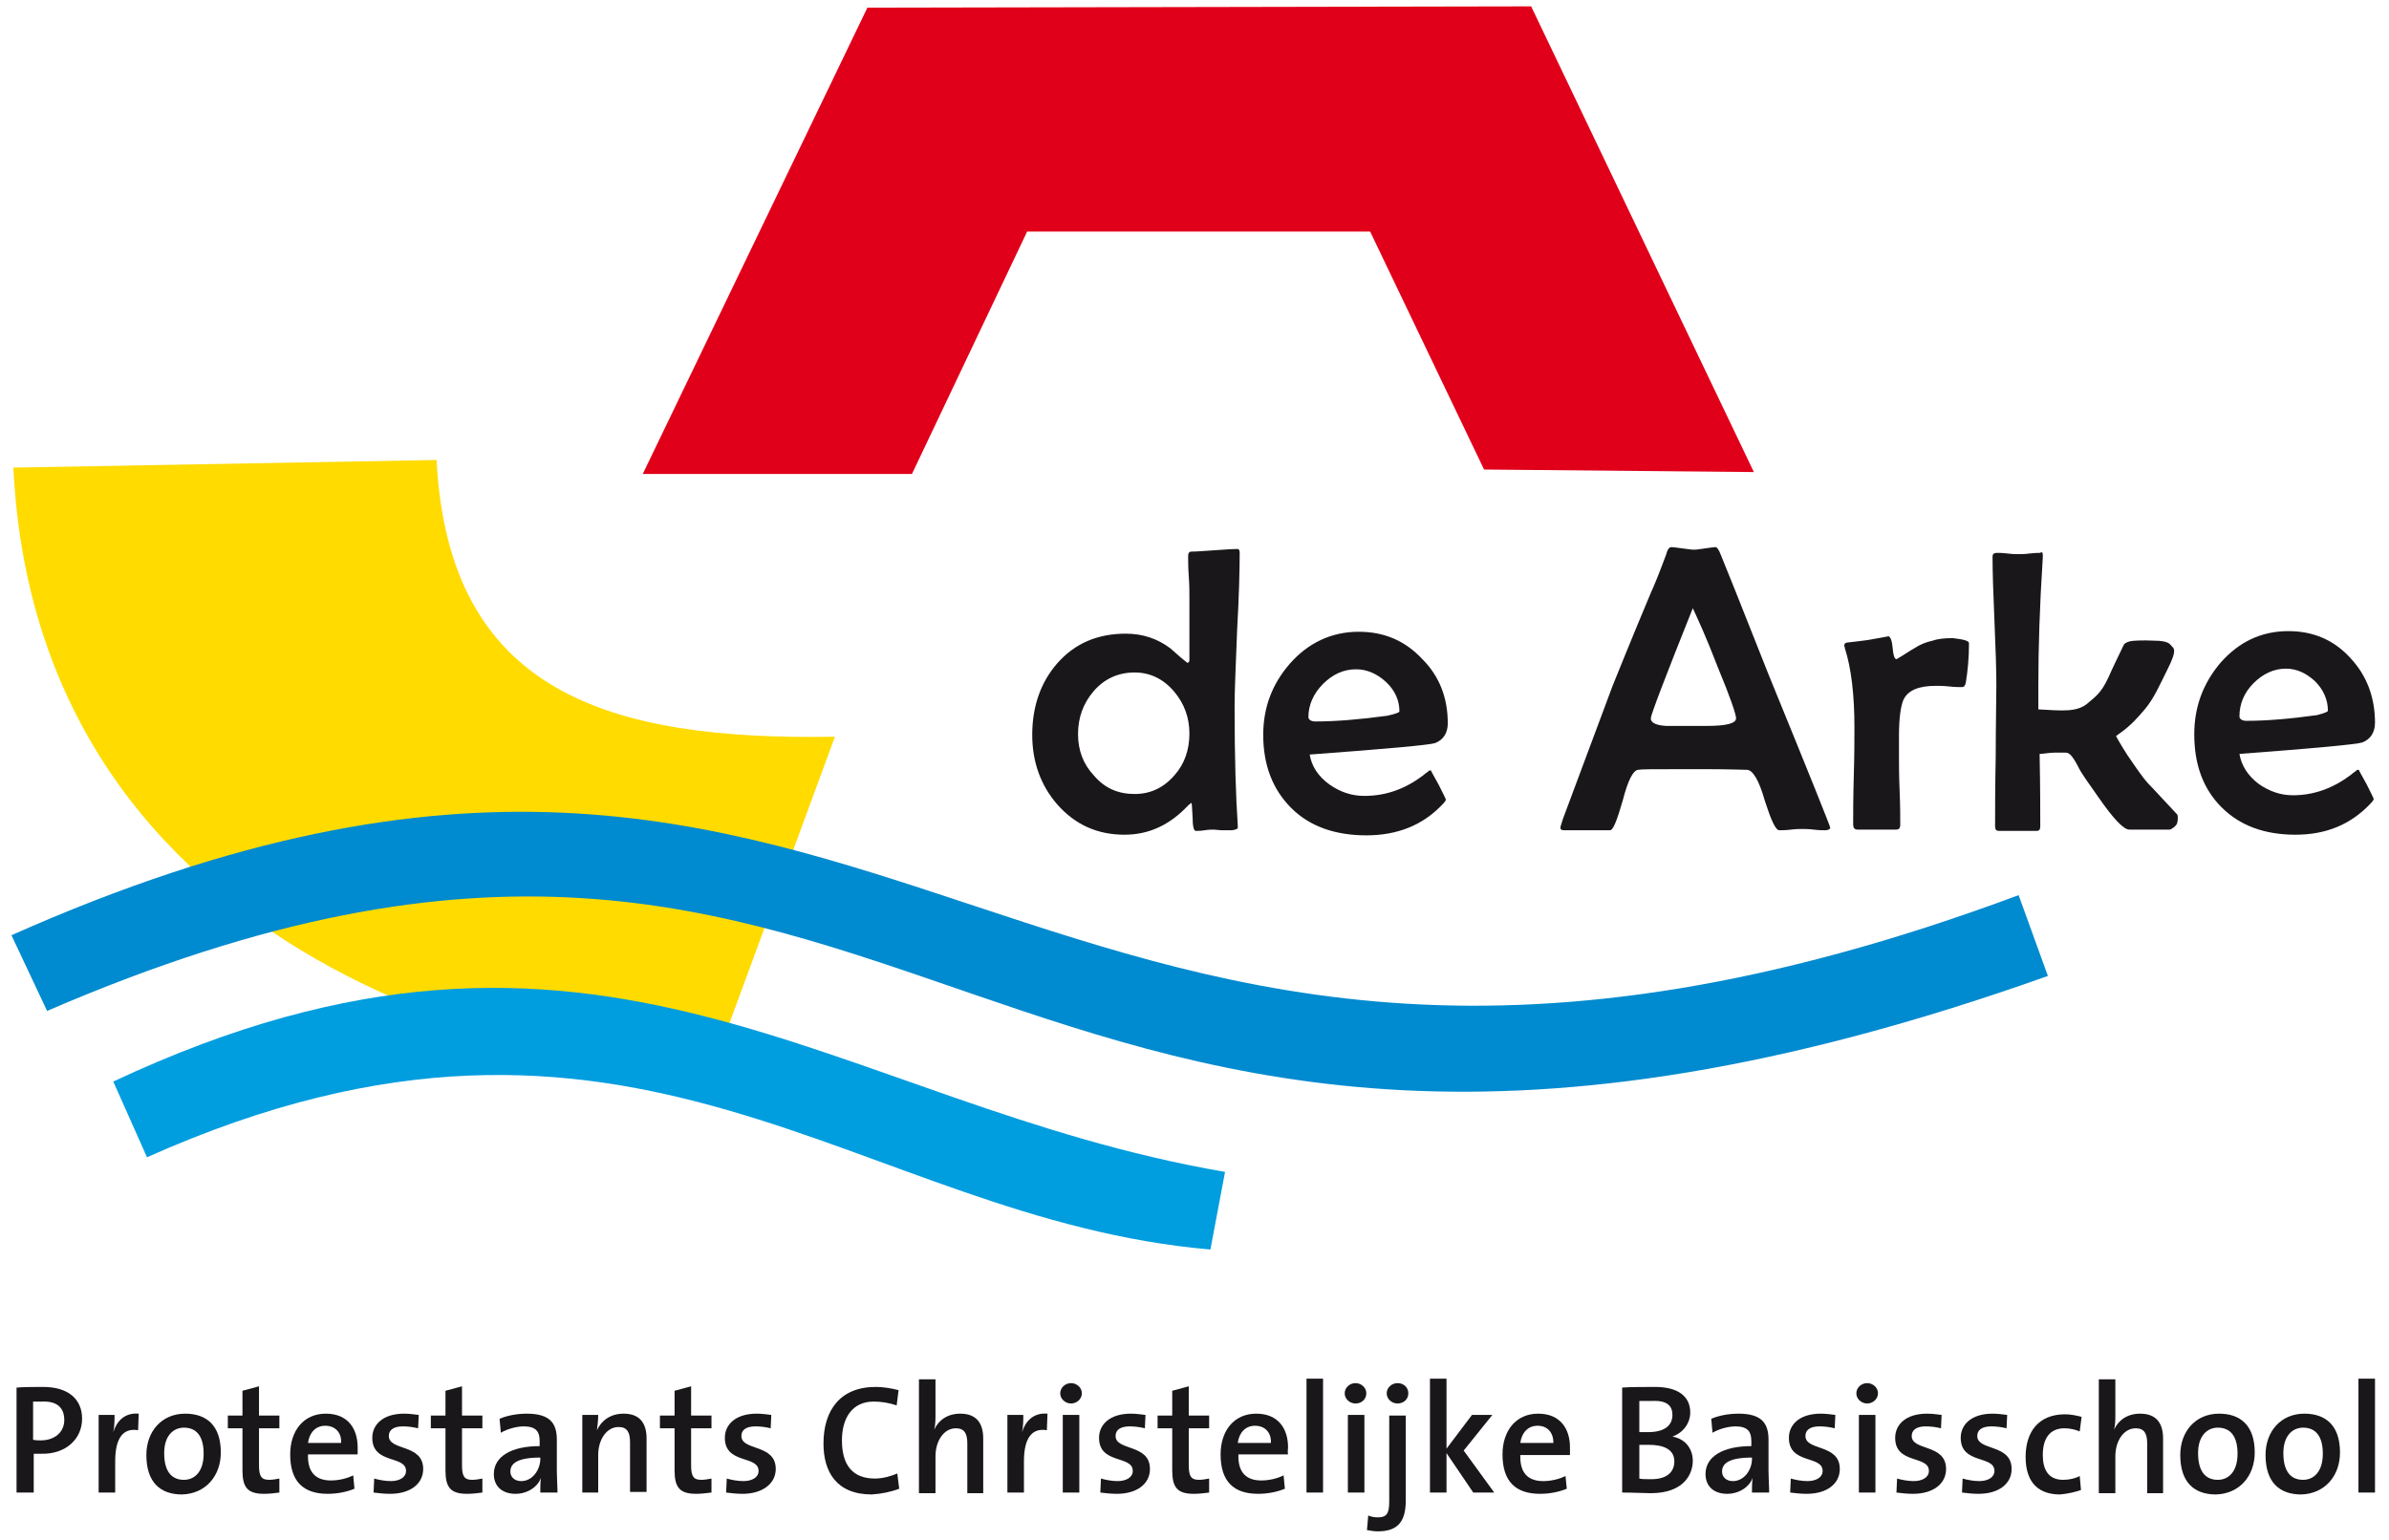
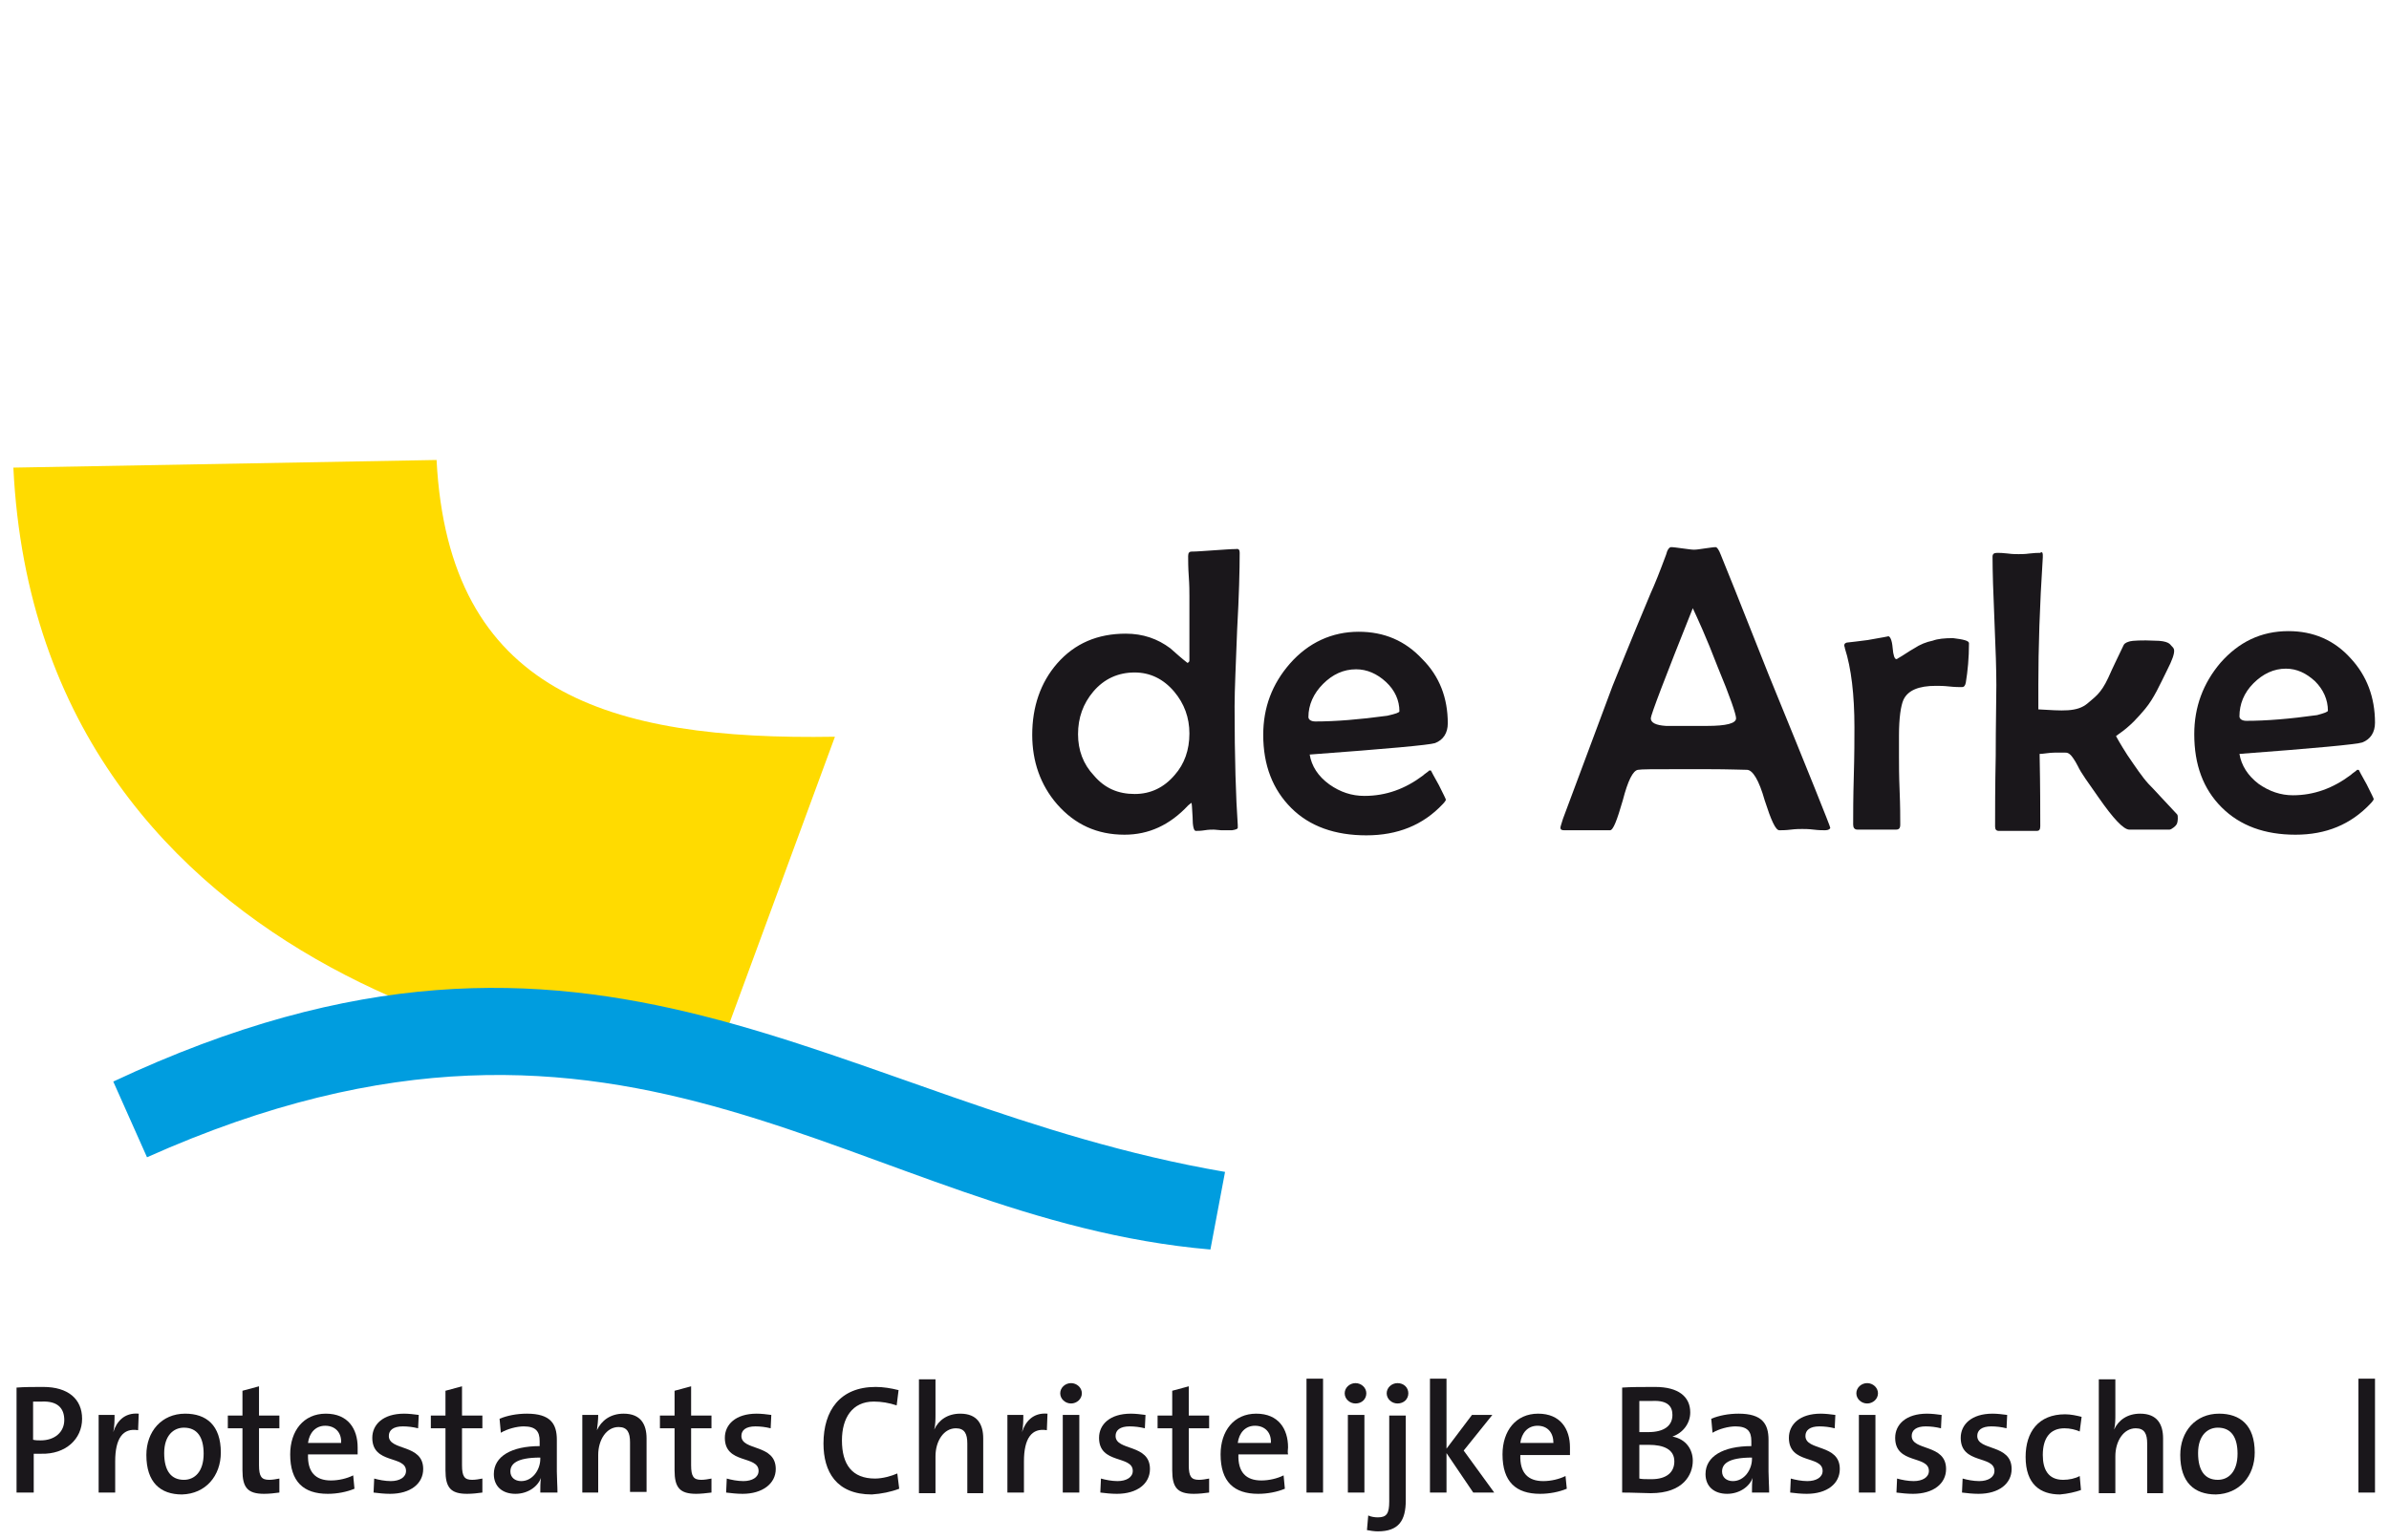
<svg xmlns="http://www.w3.org/2000/svg" version="1.1" id="Laag_1" x="0px" y="0px" viewBox="0 0 375.4 242" style="enable-background:new 0 0 375.4 242;" xml:space="preserve">
  <style type="text/css">
	.st0{fill-rule:evenodd;clip-rule:evenodd;fill:#1A171B;}
	.st1{fill-rule:evenodd;clip-rule:evenodd;fill:#FFDB00;}
	.st2{fill-rule:evenodd;clip-rule:evenodd;fill:#E1001A;}
	.st3{fill-rule:evenodd;clip-rule:evenodd;fill:#008ACF;}
	.st4{fill-rule:evenodd;clip-rule:evenodd;fill:#009DDF;}
	.st5{fill:#1A171B;}
</style>
  <g>
    <path class="st0" d="M12.9,223c0-3.1-2.2-5-6.1-5c-1.5,0-3,0-4.2,0.1v16.5h2.7v-6.1c0.4,0,0.9,0,1.2,0   C10.3,228.6,12.9,226.2,12.9,223z M10.1,223.2c0,1.9-1.5,3.2-3.7,3.2c-0.4,0-0.8,0-1.2-0.1v-6c0.4,0,0.9,0,1.4,0   C9,220.2,10.1,221.3,10.1,223.2z" />
    <path class="st0" d="M21.8,222.2c-2.3-0.2-3.5,1.3-4,2.9h0c0.2-0.9,0.2-2,0.2-2.7h-2.5v12.2h2.6v-4.9c0-3.6,1.2-5.3,3.6-4.9   L21.8,222.2z" />
    <path class="st0" d="M34.7,228.3c0-4.3-2.3-6.1-5.6-6.1c-3.7,0-6.1,2.8-6.1,6.5c0,4.3,2.2,6.2,5.6,6.2   C32.3,234.8,34.7,232,34.7,228.3z M32,228.5c0,2.8-1.4,4.1-3.1,4.1c-2,0-3.1-1.4-3.1-4.2c0-2.8,1.5-4,3.1-4   C31,224.4,32,225.9,32,228.5z" />
    <path class="st0" d="M43.9,234.6v-2.2c-0.5,0.1-1.1,0.2-1.6,0.2c-1.2,0-1.6-0.5-1.6-2.3v-5.8h3.2v-2h-3.2v-4.6l-2.6,0.7v3.9h-2.3v2   h2.3v6.6c0,2.7,0.8,3.7,3.4,3.7C42.3,234.8,43.2,234.7,43.9,234.6z" />
    <path class="st0" d="M56.2,227.5c0-2.9-1.5-5.3-5-5.3c-3.5,0-5.6,2.7-5.6,6.4c0,4.3,2.1,6.2,5.9,6.2c1.5,0,3-0.3,4.2-0.8l-0.2-2.1   c-1,0.5-2.3,0.8-3.5,0.8c-2.4,0-3.7-1.3-3.6-4.1h7.8C56.2,228.2,56.2,227.8,56.2,227.5z M53.6,226.8h-5.2c0.2-1.6,1.2-2.7,2.7-2.7   C52.7,224.1,53.7,225.2,53.6,226.8z" />
    <path class="st0" d="M66.5,230.9c0-4-5.4-2.8-5.4-5.2c0-0.9,0.7-1.5,2.2-1.5c0.8,0,1.6,0.1,2.4,0.3l0.1-2.1   c-0.7-0.1-1.6-0.2-2.3-0.2c-3.3,0-5,1.7-5,3.8c0,4.2,5.3,2.7,5.3,5.2c0,1-1,1.6-2.4,1.6c-0.9,0-1.9-0.2-2.6-0.4l-0.1,2.2   c0.8,0.1,1.7,0.2,2.6,0.2C64.5,234.8,66.5,233.2,66.5,230.9z" />
    <path class="st0" d="M75.8,234.6v-2.2c-0.5,0.1-1.1,0.2-1.6,0.2c-1.2,0-1.6-0.5-1.6-2.3v-5.8h3.2v-2h-3.2v-4.6l-2.6,0.7v3.9h-2.3v2   H70v6.6c0,2.7,0.8,3.7,3.4,3.7C74.2,234.8,75.1,234.7,75.8,234.6z" />
    <path class="st0" d="M87.6,234.6c0-1-0.1-2.3-0.1-3.3v-5c0-2.5-1-4.1-4.7-4.1c-1.6,0-3.1,0.3-4.3,0.8l0.2,2.2c1-0.6,2.5-1,3.6-1   c1.9,0,2.5,0.8,2.5,2.3v0.8c-4.4,0-7.2,1.6-7.2,4.4c0,1.9,1.3,3.1,3.4,3.1c1.9,0,3.5-1.1,4-2.5l0,0c-0.1,0.7-0.1,1.5-0.1,2.3H87.6z    M84.9,229.3c0,1.7-1.2,3.5-3,3.5c-1,0-1.7-0.6-1.7-1.5c0-1.1,0.8-2.2,4.7-2.2V229.3z" />
    <path class="st0" d="M101.6,234.6v-8.5c0-2.2-0.9-3.9-3.6-3.9c-2.1,0-3.5,1.1-4.2,2.6l0,0c0.1-0.7,0.2-1.7,0.2-2.4h-2.5v12.2H94   v-5.9c0-2.4,1.3-4.4,3.2-4.4c1.4,0,1.8,0.9,1.8,2.4v7.8H101.6z" />
    <path class="st0" d="M111.8,234.6v-2.2c-0.5,0.1-1.1,0.2-1.6,0.2c-1.2,0-1.6-0.5-1.6-2.3v-5.8h3.2v-2h-3.2v-4.6l-2.6,0.7v3.9h-2.3   v2h2.3v6.6c0,2.7,0.8,3.7,3.4,3.7C110.1,234.8,111,234.7,111.8,234.6z" />
    <path class="st0" d="M121.9,230.9c0-4-5.4-2.8-5.4-5.2c0-0.9,0.7-1.5,2.2-1.5c0.8,0,1.6,0.1,2.4,0.3l0.1-2.1   c-0.7-0.1-1.6-0.2-2.3-0.2c-3.3,0-5,1.7-5,3.8c0,4.2,5.3,2.7,5.3,5.2c0,1-1,1.6-2.4,1.6c-0.9,0-1.9-0.2-2.6-0.4l-0.1,2.2   c0.8,0.1,1.7,0.2,2.6,0.2C119.8,234.8,121.9,233.2,121.9,230.9z" />
    <path class="st0" d="M141.3,234l-0.3-2.4c-0.9,0.4-2.3,0.8-3.5,0.8c-3.6,0-5.2-2.2-5.2-6c0-3.5,1.6-6.1,5-6.1   c1.2,0,2.4,0.2,3.6,0.6l0.3-2.4c-1.2-0.3-2.4-0.5-3.6-0.5c-5.6,0-8.2,3.7-8.2,8.9c0,4.4,2,8,7.6,8C138.5,234.8,140,234.5,141.3,234   z" />
    <path class="st0" d="M154.5,234.6v-8.5c0-2.2-0.9-3.9-3.6-3.9c-2,0-3.4,1-4.1,2.5l0,0c0.2-0.7,0.2-1.7,0.2-2.4v-5.5h-2.6v17.9h2.6   v-5.8c0-2.4,1.3-4.4,3.2-4.4c1.4,0,1.8,0.9,1.8,2.4v7.8H154.5z" />
    <path class="st0" d="M164.6,222.2c-2.3-0.2-3.5,1.3-4,2.9h0c0.2-0.9,0.2-2,0.2-2.7h-2.5v12.2h2.6v-4.9c0-3.6,1.2-5.3,3.6-4.9   L164.6,222.2z" />
    <path class="st0" d="M170,219c0-0.9-0.8-1.6-1.7-1.6c-0.9,0-1.7,0.7-1.7,1.6c0,0.9,0.8,1.6,1.7,1.6C169.2,220.6,170,219.9,170,219z    M169.6,234.6v-12.2H167v12.2H169.6z" />
    <path class="st0" d="M180.7,230.9c0-4-5.4-2.8-5.4-5.2c0-0.9,0.7-1.5,2.2-1.5c0.8,0,1.6,0.1,2.4,0.3l0.1-2.1   c-0.7-0.1-1.6-0.2-2.3-0.2c-3.3,0-5,1.7-5,3.8c0,4.2,5.3,2.7,5.3,5.2c0,1-1,1.6-2.4,1.6c-0.9,0-1.9-0.2-2.6-0.4l-0.1,2.2   c0.8,0.1,1.7,0.2,2.6,0.2C178.7,234.8,180.7,233.2,180.7,230.9z" />
    <path class="st0" d="M190,234.6v-2.2c-0.5,0.1-1.1,0.2-1.6,0.2c-1.2,0-1.6-0.5-1.6-2.3v-5.8h3.2v-2h-3.2v-4.6l-2.6,0.7v3.9h-2.3v2   h2.3v6.6c0,2.7,0.8,3.7,3.4,3.7C188.4,234.8,189.3,234.7,190,234.6z" />
    <path class="st0" d="M202.4,227.5c0-2.9-1.5-5.3-5-5.3c-3.5,0-5.6,2.7-5.6,6.4c0,4.3,2.1,6.2,5.9,6.2c1.5,0,3-0.3,4.2-0.8l-0.2-2.1   c-1,0.5-2.3,0.8-3.5,0.8c-2.4,0-3.7-1.3-3.6-4.1h7.8C202.3,228.2,202.4,227.8,202.4,227.5z M199.7,226.8h-5.2   c0.2-1.6,1.2-2.7,2.7-2.7C198.8,224.1,199.8,225.2,199.7,226.8z" />
    <rect x="205.3" y="216.7" class="st0" width="2.6" height="17.9" />
    <path class="st0" d="M214.7,219c0-0.9-0.8-1.6-1.7-1.6c-0.9,0-1.7,0.7-1.7,1.6c0,0.9,0.8,1.6,1.7,1.6   C214,220.6,214.7,219.9,214.7,219z M214.4,234.6v-12.2h-2.6v12.2H214.4z" />
    <path class="st0" d="M221.3,219c0-0.9-0.7-1.6-1.7-1.6c-0.9,0-1.7,0.7-1.7,1.6c0,0.9,0.8,1.6,1.7,1.6   C220.6,220.6,221.3,219.9,221.3,219z M220.9,235.8v-13.3h-2.6V236c0,1.9-0.4,2.5-1.8,2.5c-0.5,0-1.1-0.1-1.5-0.3l-0.2,2.3   c0.5,0.1,1.2,0.2,1.7,0.2C219.8,240.7,220.9,239,220.9,235.8z" />
    <polygon class="st0" points="234.8,234.6 230,228 234.5,222.4 231.3,222.4 227.3,227.7 227.3,216.7 224.7,216.7 224.7,234.6    227.3,234.6 227.3,228.4 231.5,234.6  " />
    <path class="st0" d="M246.7,227.5c0-2.9-1.5-5.3-5-5.3c-3.5,0-5.6,2.7-5.6,6.4c0,4.3,2.1,6.2,5.9,6.2c1.5,0,3-0.3,4.2-0.8L246,232   c-1,0.5-2.3,0.8-3.5,0.8c-2.4,0-3.7-1.3-3.6-4.1h7.8C246.7,228.2,246.7,227.8,246.7,227.5z M244.1,226.8h-5.2   c0.2-1.6,1.2-2.7,2.7-2.7C243.2,224.1,244.1,225.2,244.1,226.8z" />
    <path class="st0" d="M266,229.6c0-1.7-1-3.4-3.2-3.8v0c1.7-0.6,2.8-2.1,2.8-3.8c0-2.5-1.9-4-5.5-4c-2,0-3.9,0-5.2,0.1v16.5   c1.8,0,3.5,0.1,4.5,0.1C264.5,234.7,266,231.8,266,229.6z M262.8,222.4c0,1.7-1.3,2.7-3.8,2.7c-0.6,0-1,0-1.4,0v-4.9   c0.6,0,1.3,0,2.1,0C262.1,220.1,262.8,221.1,262.8,222.4z M263.1,229.7c0,1.7-1.2,2.8-3.6,2.8c-0.9,0-1.5,0-1.9-0.1v-5.3   c0.4,0,1.2,0,1.5,0C261.4,227.1,263.1,227.8,263.1,229.7z" />
    <path class="st0" d="M278,234.6c0-1-0.1-2.3-0.1-3.3v-5c0-2.5-1-4.1-4.7-4.1c-1.6,0-3.1,0.3-4.3,0.8l0.2,2.2c1-0.6,2.5-1,3.6-1   c1.9,0,2.5,0.8,2.5,2.3v0.8c-4.4,0-7.2,1.6-7.2,4.4c0,1.9,1.3,3.1,3.4,3.1c1.9,0,3.5-1.1,4-2.5l0,0c-0.1,0.7-0.1,1.5-0.1,2.3H278z    M275.3,229.3c0,1.7-1.2,3.5-3,3.5c-1,0-1.7-0.6-1.7-1.5c0-1.1,0.8-2.2,4.7-2.2V229.3z" />
    <path class="st0" d="M289.1,230.9c0-4-5.4-2.8-5.4-5.2c0-0.9,0.7-1.5,2.2-1.5c0.8,0,1.6,0.1,2.4,0.3l0.1-2.1   c-0.7-0.1-1.6-0.2-2.3-0.2c-3.3,0-5,1.7-5,3.8c0,4.2,5.3,2.7,5.3,5.2c0,1-1,1.6-2.4,1.6c-0.9,0-1.9-0.2-2.6-0.4l-0.1,2.2   c0.8,0.1,1.7,0.2,2.6,0.2C287.1,234.8,289.1,233.2,289.1,230.9z" />
    <path class="st0" d="M295.1,219c0-0.9-0.8-1.6-1.7-1.6c-0.9,0-1.7,0.7-1.7,1.6c0,0.9,0.8,1.6,1.7,1.6   C294.3,220.6,295.1,219.9,295.1,219z M294.7,234.6v-12.2h-2.6v12.2H294.7z" />
    <path class="st0" d="M305.8,230.9c0-4-5.4-2.8-5.4-5.2c0-0.9,0.7-1.5,2.2-1.5c0.8,0,1.6,0.1,2.4,0.3l0.1-2.1   c-0.7-0.1-1.6-0.2-2.3-0.2c-3.3,0-5,1.7-5,3.8c0,4.2,5.3,2.7,5.3,5.2c0,1-1,1.6-2.4,1.6c-0.9,0-1.9-0.2-2.6-0.4l-0.1,2.2   c0.8,0.1,1.7,0.2,2.6,0.2C303.8,234.8,305.8,233.2,305.8,230.9z" />
    <path class="st0" d="M316.1,230.9c0-4-5.4-2.8-5.4-5.2c0-0.9,0.7-1.5,2.2-1.5c0.8,0,1.6,0.1,2.4,0.3l0.1-2.1   c-0.7-0.1-1.6-0.2-2.3-0.2c-3.3,0-5,1.7-5,3.8c0,4.2,5.3,2.7,5.3,5.2c0,1-1,1.6-2.4,1.6c-0.9,0-1.9-0.2-2.6-0.4l-0.1,2.2   c0.8,0.1,1.7,0.2,2.6,0.2C314.1,234.8,316.1,233.2,316.1,230.9z" />
    <path class="st0" d="M327,234.2l-0.2-2.2c-0.7,0.4-1.7,0.6-2.6,0.6c-2.4,0-3.2-1.7-3.2-3.9c0-2.6,1.1-4.2,3.4-4.2   c0.9,0,1.7,0.2,2.4,0.5l0.3-2.3c-0.8-0.2-1.7-0.4-2.6-0.4c-4.2,0-6.2,2.8-6.2,6.7c0,4.3,2.3,5.9,5.4,5.9   C324.9,234.8,326.2,234.5,327,234.2z" />
    <path class="st0" d="M339.9,234.6v-8.5c0-2.2-0.9-3.9-3.6-3.9c-2,0-3.4,1-4.1,2.5l0,0c0.2-0.7,0.2-1.7,0.2-2.4v-5.5h-2.6v17.9h2.6   v-5.8c0-2.4,1.3-4.4,3.2-4.4c1.4,0,1.8,0.9,1.8,2.4v7.8H339.9z" />
    <path class="st0" d="M354.3,228.3c0-4.3-2.3-6.1-5.6-6.1c-3.7,0-6.1,2.8-6.1,6.5c0,4.3,2.2,6.2,5.6,6.2   C351.9,234.8,354.3,232,354.3,228.3z M351.6,228.5c0,2.8-1.4,4.1-3.1,4.1c-2,0-3.1-1.4-3.1-4.2c0-2.8,1.5-4,3.1-4   C350.6,224.4,351.6,225.9,351.6,228.5z" />
-     <path class="st0" d="M367.7,228.3c0-4.3-2.3-6.1-5.6-6.1c-3.7,0-6.1,2.8-6.1,6.5c0,4.3,2.2,6.2,5.6,6.2   C365.3,234.8,367.7,232,367.7,228.3z M365,228.5c0,2.8-1.4,4.1-3.1,4.1c-2,0-3.1-1.4-3.1-4.2c0-2.8,1.5-4,3.1-4   C364,224.4,365,225.9,365,228.5z" />
    <rect x="370.6" y="216.7" class="st0" width="2.6" height="17.9" />
  </g>
  <g>
    <path class="st1" d="M2.1,73.5c4,82,92.2,96.1,110.1,93.9l19-51.6c-35.6,0.6-60.7-6.9-62.6-43.5L2.1,73.5z" />
-     <polygon class="st2" points="101,74.5 143.3,74.5 161.4,36.4 215.3,36.4 233.2,73.8 275.6,74.2 240.6,1 136.3,1.2  " />
-     <path class="st3" d="M1.8,147c141.6-63,156.8,52.8,315.4-6.3l4.6,12.7C151.6,214,146.7,98.7,7.4,158.9L1.8,147z" />
    <path class="st4" d="M17.8,170c76.2-35.8,112.9,3.6,174.7,14.2l-2.3,12.2c-55.7-4.8-90.6-48.7-167.1-14.5L17.8,170z" />
    <g>
      <path class="st5" d="M309.4,101.1c0,2.3-0.2,4.4-0.5,6.2c-0.1,0.5-0.3,0.7-0.6,0.7c-0.4,0-1.1,0-2-0.1c-0.9-0.1-1.6-0.1-2.1-0.1    c-2.7,0-4.4,0.7-5.1,2.2c-0.4,0.9-0.7,2.8-0.7,5.6v3.4c0,1.2,0,2.9,0.1,5.3c0.1,2.4,0.1,4.1,0.1,5.3c0,0.6-0.2,0.8-0.7,0.8    c-0.7,0-1.7,0-3,0c-1.3,0-2.3,0-3,0c-0.5,0-0.7-0.3-0.7-0.8c0-1.7,0-4.2,0.1-7.6c0.1-3.4,0.1-5.9,0.1-7.7c0-5.1-0.5-9.3-1.5-12.4    c0-0.2-0.1-0.3-0.1-0.4c0-0.3,0.1-0.4,0.4-0.5c0.8-0.1,1.9-0.2,3.3-0.4c2.3-0.4,3.4-0.6,3.2-0.6c0.3,0,0.6,0.6,0.7,1.8    c0.1,1.2,0.3,1.8,0.6,1.8c0,0,0.1,0,0.2-0.1c0.9-0.5,1.7-1.1,2.6-1.6c0.9-0.6,1.9-1,2.9-1.2c0.8-0.3,1.9-0.4,3.2-0.4    C308.5,100.5,309.4,100.7,309.4,101.1z M272.8,112.9c0-0.6-0.9-3.3-2.9-8.1c-1.8-4.7-3.2-7.7-3.9-9.2c-4.4,11-6.6,16.8-6.6,17.3    c0,0.7,0.8,1.1,2.4,1.2c0.1,0,1.1,0,3.1,0h3.3C271.3,114.1,272.8,113.7,272.8,112.9z M287.6,130.1c0,0.2-0.3,0.4-0.8,0.4    c-0.4,0-1,0-1.8-0.1c-0.8-0.1-1.4-0.1-1.8-0.1c-0.4,0-1,0-1.8,0.1c-0.8,0.1-1.4,0.1-1.8,0.1c-0.6,0-1.3-1.6-2.3-4.7    c-0.9-3.2-1.9-4.8-2.8-4.8c-0.8,0-2.8-0.1-6.1-0.1h-5c-3.5,0-5.5,0-6,0.1c-0.8,0.1-1.6,1.7-2.4,4.8c-0.9,3.1-1.5,4.7-2,4.7h-7.2    c-0.4,0-0.6-0.1-0.6-0.4c0-0.2,0.2-0.7,0.4-1.4l7.8-20.9c0.7-1.7,2.6-6.5,6-14.6c0.6-1.3,1.4-3.3,2.4-6c0.2-0.8,0.5-1.2,0.8-1.2    c0.4,0,1,0.1,1.8,0.2c0.8,0.1,1.4,0.2,1.8,0.2c0.4,0,1-0.1,1.7-0.2c0.8-0.1,1.3-0.2,1.7-0.2c0.2,0,0.5,0.4,0.8,1.2    c0.5,1.2,3,7.4,7.5,18.8C284.4,121.9,287.6,129.9,287.6,130.1z M219.9,111.8c0-1.7-0.7-3.3-2.1-4.6c-1.4-1.3-3-2-4.7-2    c-2,0-3.7,0.8-5.2,2.3c-1.5,1.5-2.3,3.3-2.3,5.2c0,0.4,0.4,0.7,1.1,0.7c3.1,0,6.9-0.3,11.3-0.9C219.3,112.2,219.9,112,219.9,111.8    z M227.5,113.7c0,1.5-0.7,2.6-2,3.1c-0.9,0.3-7.5,0.9-19.7,1.8c0.3,1.8,1.3,3.4,3.1,4.7c1.7,1.2,3.5,1.8,5.5,1.8    c3.4,0,6.4-1.1,9.2-3.2c0.3-0.3,0.7-0.5,1-0.8c0.2,0,0.3,0,0.3,0.1c0,0,0.4,0.8,1.2,2.2c0.7,1.4,1.1,2.2,1.1,2.3    c0,0.1-0.2,0.4-0.5,0.7c-3.1,3.3-7.1,4.9-12,4.9c-4.9,0-8.9-1.4-11.8-4.3c-2.9-2.9-4.4-6.7-4.4-11.5c0-4.3,1.4-8,4.2-11.2    c2.9-3.3,6.6-5,10.8-5c4,0,7.3,1.4,10,4.3C226.2,106.3,227.5,109.7,227.5,113.7z M186.9,115.3c0-2.5-0.8-4.7-2.4-6.6    c-1.7-2-3.8-3-6.2-3c-2.6,0-4.8,1-6.5,3c-1.6,1.9-2.4,4.1-2.4,6.7c0,2.5,0.8,4.7,2.5,6.5c1.7,2,3.8,2.9,6.4,2.9c2.5,0,4.6-1,6.3-3    C186.1,120.1,186.9,117.9,186.9,115.3z M194.8,86.9c0,2.7-0.1,6.7-0.4,12.1c-0.2,5.4-0.4,9.4-0.4,12c0,8.2,0.2,14.4,0.5,18.7    l0,0.4c0,0.2-0.3,0.3-0.9,0.4c-0.4,0-1,0-1.7,0c-0.9-0.1-1.3-0.1-1.2-0.1c-0.3,0-0.8,0-1.4,0.1c-0.6,0.1-1.1,0.1-1.4,0.1    c-0.3,0-0.5-0.7-0.5-2.2c-0.1-1.5-0.1-2.2-0.2-2.2c-0.1,0.1-0.3,0.2-0.5,0.4c-2.9,3.1-6.2,4.6-10,4.6c-4.3,0-7.8-1.6-10.6-4.8    c-2.6-3-3.9-6.7-3.9-10.9c0-4.4,1.3-8.2,3.9-11.2c2.8-3.2,6.4-4.7,10.8-4.7c2.7,0,5,0.8,7,2.3c0.9,0.8,1.8,1.6,2.7,2.3    c0.2-0.1,0.3-0.2,0.3-0.4V93.7c0-0.7,0-1.7-0.1-3.1c-0.1-1.4-0.1-2.5-0.1-3.2c0-0.5,0.2-0.7,0.5-0.7c0.8,0,2-0.1,3.5-0.2    c1.6-0.1,2.7-0.2,3.5-0.2C194.7,86.2,194.8,86.5,194.8,86.9z" />
      <path class="st5" d="M365.8,111.7c0-1.7-0.7-3.3-2-4.6c-1.4-1.3-2.9-2-4.6-2c-1.9,0-3.6,0.8-5.1,2.3c-1.5,1.5-2.2,3.3-2.2,5.2    c0,0.4,0.4,0.7,1.1,0.7c3.1,0,6.8-0.3,11.1-0.9C365.2,112.1,365.8,111.9,365.8,111.7z M373.2,113.6c0,1.5-0.7,2.6-2,3.1    c-0.9,0.3-7.3,0.9-19.3,1.8c0.3,1.8,1.3,3.4,3,4.7c1.7,1.2,3.5,1.8,5.4,1.8c3.3,0,6.3-1.1,9.1-3.2c0.3-0.3,0.7-0.5,1-0.8    c0.2,0,0.3,0,0.3,0.1c0,0,0.4,0.8,1.2,2.2c0.7,1.4,1.1,2.2,1.1,2.3c0,0.1-0.2,0.4-0.5,0.7c-3.1,3.3-7,4.9-11.8,4.9    c-4.8,0-8.7-1.4-11.6-4.3c-2.9-2.9-4.3-6.7-4.3-11.5c0-4.3,1.4-8,4.1-11.2c2.9-3.3,6.4-5,10.7-5c3.9,0,7.2,1.4,9.8,4.3    C371.9,106.2,373.2,109.6,373.2,113.6z" />
      <path class="st5" d="M321,87.2l0,0.4c-0.5,7.7-0.7,14.4-0.7,20c0,1.1,0,2.4,0,3.9c3.7,0.2,6.1,0.5,7.8-1c1-0.9,2-1.4,3.2-4    c0.7-1.6,1.5-3.2,2.4-5.1c0.2-0.4,0.7-0.5,1-0.6c0.3-0.1,2-0.2,3.8-0.1c2.3,0,2.5,0.6,2.7,0.8c0.3,0.4,1.1,0.4-0.7,3.9    c-1.1,2.2-2,4.3-3.4,6c-1.1,1.3-2.3,2.7-4.2,4c-0.4,0.3-0.4,0.3-0.4,0.3c0,0,0.7,1.3,1.8,3c1.3,1.9,2.3,3.4,3.3,4.5    c1,1,2.5,2.7,4.5,4.8c0.2,0.2,0.1,1.2,0,1.4c-0.1,0.4-0.9,1-1.2,1l-6.3,0c-0.9,0-2.5-1.7-4.8-5c-1.6-2.3-2.8-3.9-3.3-5    c-0.5-1-1-1.6-1.1-1.7c-0.5-0.5-0.8-0.4-1.3-0.4c-0.2,0-0.3,0-1.3,0c-0.8,0-1.7,0.2-2.3,0.2l0,0.3c0.1,4.9,0.1,8.6,0.1,11.1    c0,0.5-0.2,0.7-0.5,0.7h-6c-0.4,0-0.6-0.2-0.6-0.7c0-2.5,0-6.2,0.1-11.1c0-4.9,0.1-8.7,0.1-11.1c0-2.2-0.1-5.6-0.3-10.1    c-0.2-4.5-0.3-7.9-0.3-10.1c0-0.4,0.2-0.6,0.7-0.6c0.4,0,0.9,0,1.7,0.1c0.7,0.1,1.3,0.1,1.7,0.1c0.4,0,1,0,1.7-0.1    c0.8-0.1,1.3-0.1,1.7-0.1C320.8,86.7,321,86.8,321,87.2z" />
    </g>
  </g>
</svg>